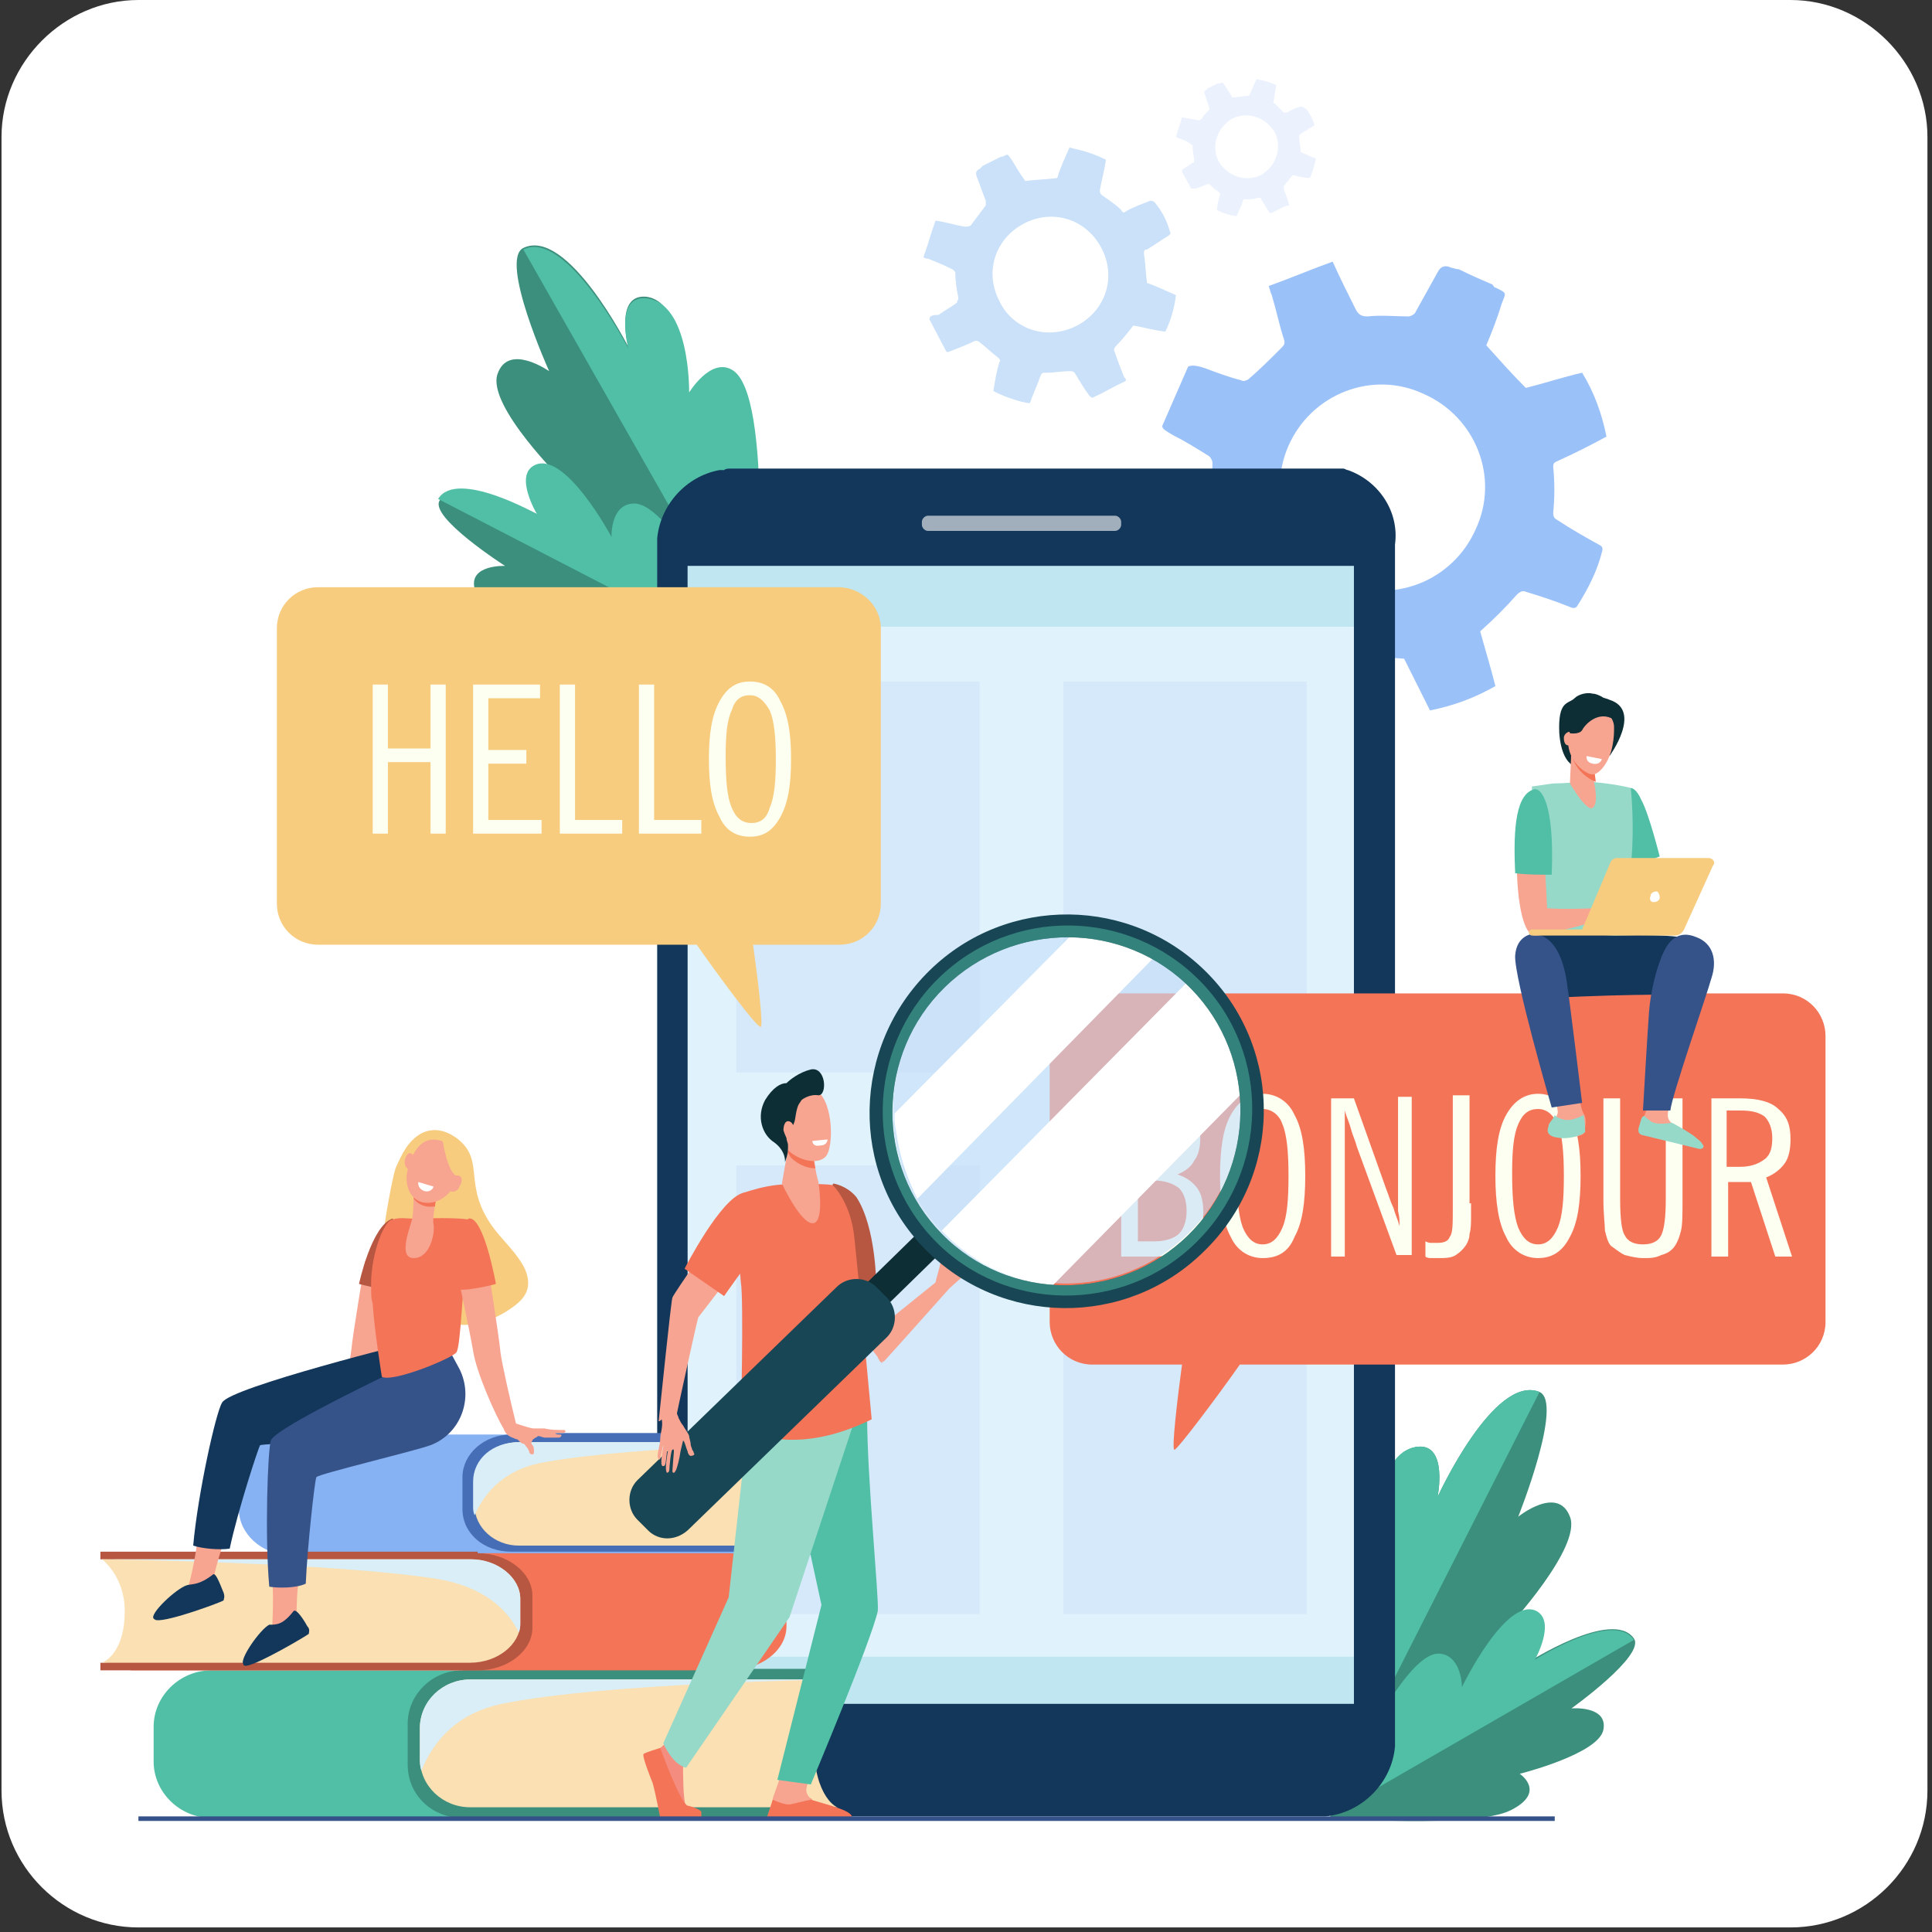
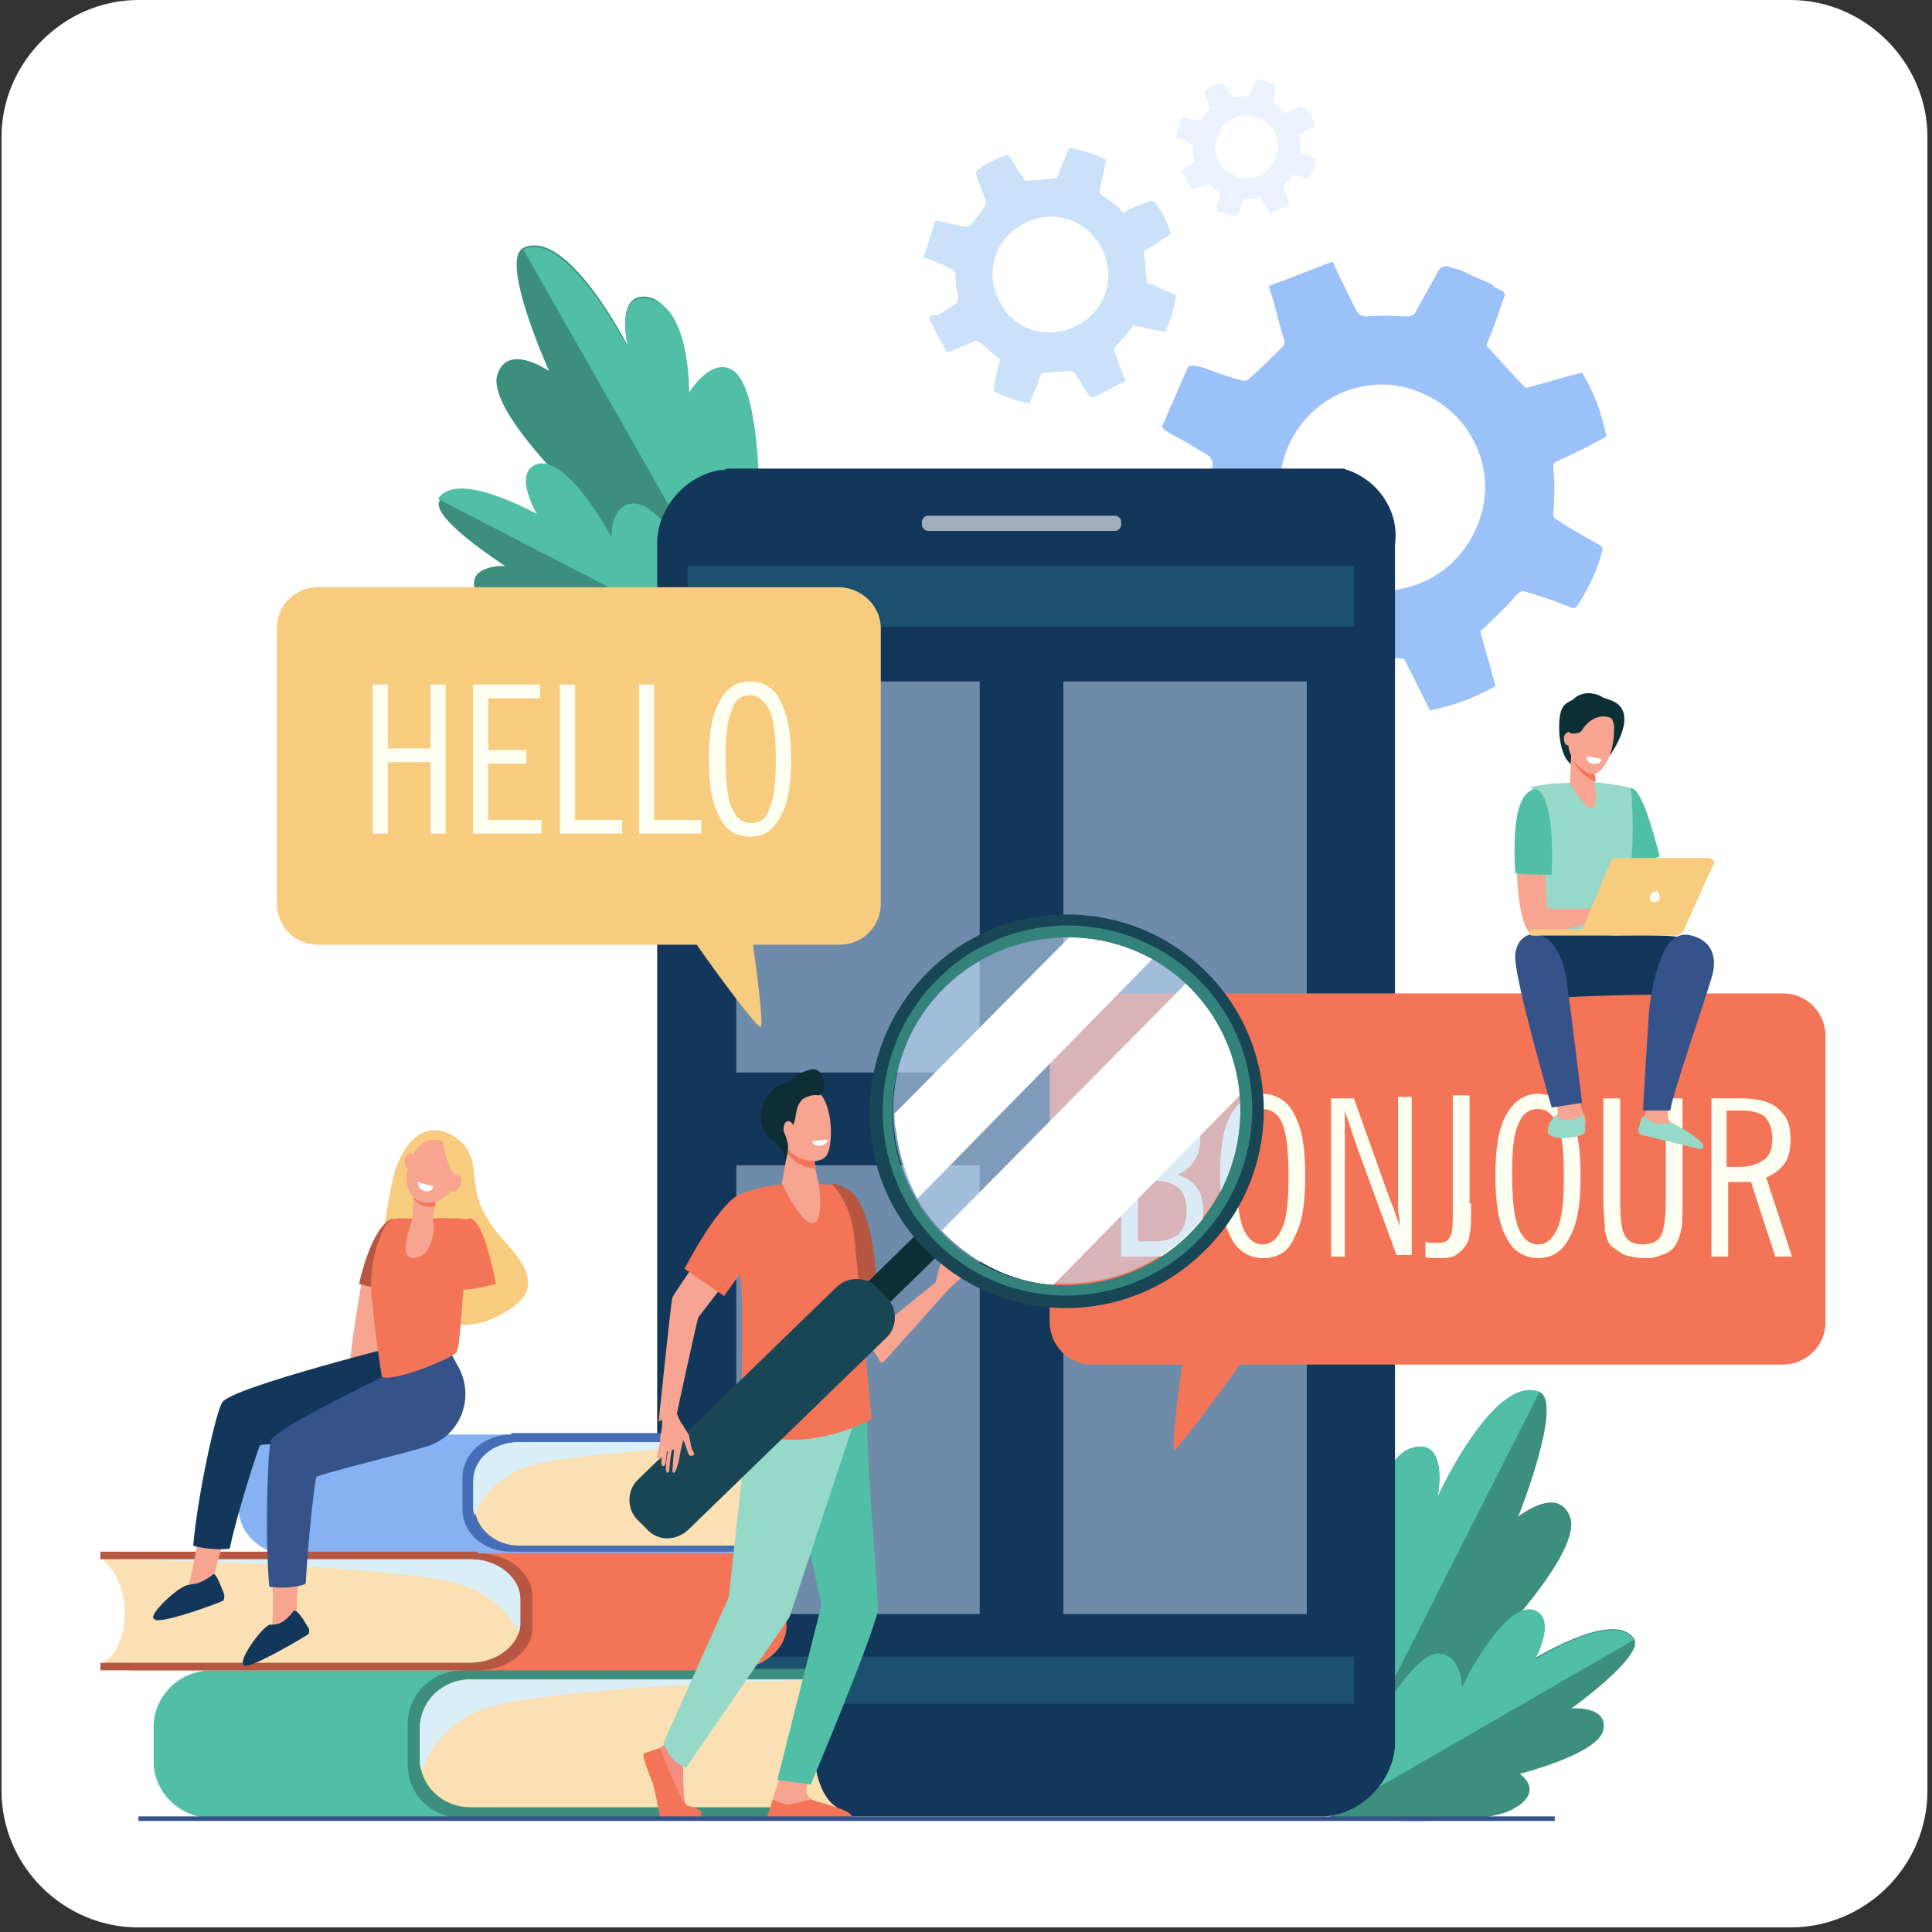
<svg xmlns="http://www.w3.org/2000/svg" version="1.1" id="Capa_1" x="0px" y="0px" viewBox="0 0 127 127" style="enable-background:new 0 0 127 127;" xml:space="preserve">
  <rect x="0" y="0" width="127" height="127" fill="#333333" stroke="none" />
  <style type="text/css">
	.st0{fill-rule:evenodd;clip-rule:evenodd;fill:#FFFFFF;}
	.st1{fill:#3C8F7C;}
	.st2{fill:#50BFA5;}
	.st3{fill:#9BC1F9;}
	.st4{fill:#13375B;}
	.st5{fill:#E0F3FC;}
	.st6{opacity:0.6;fill:#FFFFFF;}
	.st7{opacity:0.2;fill:#3CB4C5;}
	.st8{opacity:0.5;fill:#CAE1F9;}
	.st9{fill:#CAE1F9;}
	.st10{opacity:0.2;fill:#9BC1F9;}
	.st11{fill:#86B1F2;}
	.st12{fill:#466EB6;}
	.st13{fill:#FAE0B2;}
	.st14{fill:#DAEEF7;}
	.st15{fill:#F47458;}
	.st16{fill:#B75742;}
	.st17{fill:#F7CC7F;}
	.st18{fill:#F7A491;}
	.st19{fill:#355389;}
	.st20{fill:#FFFFFF;}
	.st21{fill:#FDFFF0;}
	.st22{fill:#96D9C9;}
	.st23{fill:#0E2E35;}
	.st24{fill:#F48C7F;}
	.st25{opacity:0.6;fill:#C5DDF9;}
	.st26{fill:#184655;}
	.st27{opacity:0.5;fill:#50BFA5;}
	.st28{fill:#F8A492;}
</style>
  <g>
    <path class="st0" d="M126.7,117.7c0,5-4.1,9-9,9H9.1c-4.9,0-9-4-9-9V9c0-4.9,4.1-9,9-9h108.6c4.9,0,9,4.1,9,9V117.7z" />
  </g>
  <g>
    <g>
      <g>
        <g>
          <path class="st1" d="M87.1,119.4c0,0,11.3-6.3,13.1-9.3c1.8-3.1-1.1-3.1-1.1-3.1s4.9-5.3,4.1-7.3c-0.8-2.1-3.4,0-3.4,0      s3-7.5,1.4-8.2c-3-1.2-6.7,6.9-6.7,6.9s0.7-3.5-1.3-3.3c-3,0.3-2.5,8.1-2.5,8.1s-0.5-3-2.3-1.9      C85.2,103.2,87.1,119.4,87.1,119.4z" />
        </g>
        <path class="st2" d="M87.7,100.1c1.4-0.9,2.9,1.4,2.9,1.4s-0.4-6.1,2.6-6.4c2-0.2,1.3,3.3,1.3,3.3s3.7-8.1,6.7-6.9l-14.1,27.8     C86.9,117.4,84.9,101.8,87.7,100.1z" />
      </g>
      <g>
        <g>
          <path class="st1" d="M87.4,119.5c0,0,9.5,0.7,11.9-0.5c2.4-1.2,0.6-2.4,0.6-2.4s5.2-1.3,5.5-2.9s-2.1-1.4-2.1-1.4      s4.9-3.5,4.1-4.6c-1.4-2-7,1.6-7,1.6s1.9-1.9,0.5-2.6c-2-1-4.9,4-4.9,4s0.1-1.2-1.4-1.3C92,109.4,87.4,119.5,87.4,119.5z" />
        </g>
        <path class="st2" d="M94.6,108.7c1.5,0.1,1.5,2.2,1.5,2.2s2.9-6,4.9-5c1.3,0.7-0.1,3.2-0.1,3.2s5.2-3.3,6.5-1.3l-20.1,11.6     C88,118.2,92.1,108.6,94.6,108.7z" />
      </g>
    </g>
    <g>
      <g>
        <g>
          <path class="st1" d="M49.6,43.4c0,0-11.5-5.7-13.4-8.6c-2-2.9,0.9-3.1,0.9-3.1s-5.1-5-4.4-7.1c0.7-2.1,3.4-0.2,3.4-0.2      s-3.3-7.3-1.7-8.1c2.9-1.4,6.9,6.5,6.9,6.5s-0.9-3.4,1.1-3.3c3,0.2,2.9,7.9,2.9,7.9s0.3-3,2.1-2C50.7,27.2,49.6,43.4,49.6,43.4z      " />
        </g>
        <path class="st2" d="M48.1,24.3c-1.4-0.8-2.8,1.5-2.8,1.5s0.1-6-2.9-6.2c-2-0.1-1.1,3.3-1.1,3.3s-4.1-7.9-6.9-6.5l15.3,26.9     C49.7,41.4,50.9,25.8,48.1,24.3z" />
      </g>
      <g>
        <g>
          <path class="st1" d="M49.3,43.5c0,0-9.4,1.2-11.8,0.1c-2.4-1-0.7-2.3-0.7-2.3s-5.2-1-5.6-2.6c-0.4-1.6,2-1.5,2-1.5      s-5-3.2-4.3-4.3c1.2-2,7,1.2,7,1.2s-1.9-1.8-0.6-2.5c1.9-1.1,5,3.8,5,3.8S40,34.1,41.5,34C44.3,33.8,49.3,43.5,49.3,43.5z" />
        </g>
        <path class="st2" d="M41.6,33.1c-1.5,0.1-1.4,2.2-1.4,2.2s-3.1-5.8-5.1-4.7c-1.3,0.7,0.2,3.2,0.2,3.2s-5.3-3-6.5-1l20.5,10.6     C48.6,42.2,44.1,32.9,41.6,33.1z" />
      </g>
    </g>
    <path class="st3" d="M78.1,24.1L76.4,28c0,0.2,0.2,0.3,0.7,0.6c0.8,0.4,1.6,0.9,2.4,1.4c0.1,0.1,0.2,0.3,0.2,0.4   c0,0.9-0.1,1.8-0.1,2.7c0,0.3,0,0.4-0.3,0.5c-1.1,0.5-2.1,1-3.2,1.5c0.1,1.1,1,3.6,1.6,4.3c1.1-0.3,2.2-0.6,3.3-0.9   c0.3-0.1,0.5-0.1,0.7,0.2c0.5,0.7,1.2,1.3,1.8,1.9c0.3,0.2,0.4,0.4,0.2,0.8c-0.4,1-0.7,1.9-1,2.9c-0.1,0.3-0.1,0.4,0.2,0.5   c1.2,0.5,2.4,1.1,3.6,1.6c0.3,0.1,0.4-0.1,0.5-0.3c0.5-0.9,1-1.7,1.5-2.6c0.2-0.3,0.4-0.4,0.7-0.4c1,0.1,2,0.1,3.1,0.2   c0.5,1,1.1,2.2,1.7,3.4c1.5-0.3,2.9-0.8,4.3-1.6c-0.3-1.2-0.7-2.5-1-3.6c0.9-0.8,1.7-1.6,2.4-2.4c0.2-0.2,0.4-0.3,0.6-0.2   c1,0.3,1.9,0.6,2.9,1c0.2,0.1,0.4,0.1,0.5-0.1c0.7-1.1,1.3-2.3,1.6-3.5c0.1-0.3,0-0.4-0.2-0.5c-0.9-0.5-1.8-1-2.7-1.6   c-0.2-0.1-0.3-0.2-0.3-0.5c0.1-1,0.1-2,0-3c0-0.3,0.1-0.3,0.3-0.4c1.1-0.5,2.1-1,3.2-1.6c-0.3-1.5-0.8-2.9-1.6-4.2   c-1.3,0.3-2.5,0.7-3.7,1c-0.9-0.9-1.7-1.8-2.6-2.8C98,22,98.4,21,98.7,20c0.3-0.8,0.4-0.7-0.4-1.1c-0.1,0-0.1-0.1-0.2-0.2   c-0.7-0.3-1.4-0.6-2.2-1c-0.2,0-0.4-0.1-0.5-0.1c-0.4-0.2-0.7-0.1-0.9,0.3c-0.5,0.9-1,1.8-1.5,2.7c-0.1,0.1-0.3,0.2-0.4,0.2   c-0.9,0-1.8-0.1-2.7,0c-0.4,0-0.6-0.1-0.8-0.5c-0.5-1-1-2-1.5-3.1c-1.4,0.5-2.8,1.1-4.2,1.6c0.1,0.3,0.1,0.4,0.2,0.6   c0.3,1,0.5,2,0.8,2.9c0.1,0.3,0,0.4-0.2,0.6c-0.7,0.7-1.4,1.4-2.1,2c-0.1,0.1-0.4,0.2-0.5,0.1c-0.8-0.2-1.6-0.5-2.4-0.8   C78.6,24,78.3,24,78.1,24.1z M84.7,29.3c1.5-3.4,5.5-5,8.9-3.4l0,0c3.4,1.5,5,5.5,3.4,8.9l0,0c-1.5,3.4-5.5,5-8.9,3.4l0,0   C84.8,36.7,83.2,32.7,84.7,29.3L84.7,29.3z" />
    <g>
      <path class="st4" d="M88.6,30.9L88.6,30.9C88.6,30.9,88.6,30.9,88.6,30.9c-0.1,0-0.2-0.1-0.3-0.1c0,0-0.1,0-0.1,0c0,0-0.1,0-0.1,0    c0,0-0.1,0-0.1,0c0,0-0.1,0-0.1,0c0,0-0.1,0-0.1,0c0,0-0.1,0-0.1,0c0,0-0.1,0-0.1,0c0,0-0.1,0-0.1,0c-0.1,0-0.1,0-0.2,0    c0,0-0.1,0-0.1,0c-0.1,0-0.2,0-0.2,0H48.4c-0.1,0-0.2,0-0.3,0c-0.2,0-0.4,0-0.5,0.1c-0.1,0-0.2,0-0.3,0c-2.2,0.4-3.9,2.3-4.1,4.5    c0,0.2,0,0.4,0,0.5v63.9v14.6c0,2.2,1.4,4.2,3.4,4.9v0c0,0,0,0,0,0c0.1,0,0.2,0.1,0.3,0.1c0,0,0.1,0,0.1,0c0,0,0.1,0,0.1,0    c0,0,0.1,0,0.1,0c0,0,0.1,0,0.1,0c0,0,0.1,0,0.1,0c0,0,0.1,0,0.1,0c0,0,0.1,0,0.1,0c0,0,0.1,0,0.1,0c0.1,0,0.1,0,0.2,0    c0,0,0.1,0,0.1,0c0.1,0,0.2,0,0.2,0h38.4c0.2,0,0.4,0,0.5,0c2.4-0.2,4.4-2.2,4.6-4.6c0-0.2,0-0.4,0-0.5V50.4V35.8    C92,33.6,90.6,31.6,88.6,30.9z" />
-       <rect x="45.2" y="37.2" class="st5" width="43.8" height="74.8" />
      <path class="st6" d="M73.3,34.9H61c-0.2,0-0.4-0.2-0.4-0.4v-0.2c0-0.2,0.2-0.4,0.4-0.4h12.3c0.2,0,0.4,0.2,0.4,0.4v0.2    C73.7,34.7,73.5,34.9,73.3,34.9z" />
      <rect x="45.2" y="108.9" class="st7" width="43.8" height="3.1" />
      <rect x="45.2" y="37.2" class="st7" width="43.8" height="4" />
    </g>
    <rect x="69.9" y="44.8" class="st8" width="16" height="25.7" />
    <rect x="69.9" y="76.6" class="st8" width="16" height="29.5" />
    <rect x="48.4" y="44.8" class="st8" width="16" height="25.7" />
    <rect x="48.4" y="76.6" class="st8" width="16" height="29.5" />
    <path class="st9" d="M61.1,21l1.1,2.1c0.1,0.1,0.2,0,0.5-0.1c0.5-0.2,1-0.4,1.4-0.6c0.1,0,0.2,0,0.3,0.1c0.4,0.3,0.8,0.7,1.2,1   c0.1,0.1,0.2,0.2,0.1,0.3c-0.2,0.6-0.3,1.3-0.4,1.9c0.5,0.3,1.9,0.8,2.4,0.8c0.2-0.6,0.5-1.2,0.7-1.8c0.1-0.2,0.1-0.2,0.4-0.2   c0.5,0,1-0.1,1.5-0.1c0.2,0,0.3,0,0.4,0.2c0.3,0.5,0.6,1,0.9,1.4c0.1,0.1,0.2,0.2,0.3,0.1c0.7-0.3,1.3-0.7,2-1   c0.2-0.1,0.1-0.2,0-0.3c-0.2-0.5-0.4-1-0.6-1.6c-0.1-0.2-0.1-0.3,0.1-0.5c0.4-0.4,0.7-0.8,1.1-1.3c0.6,0.1,1.3,0.3,2.1,0.4   c0.4-0.8,0.6-1.6,0.7-2.4c-0.7-0.3-1.3-0.6-1.9-0.8c-0.1-0.7-0.1-1.3-0.2-1.9c0-0.2,0-0.3,0.2-0.3c0.5-0.3,0.9-0.6,1.4-0.9   c0.1-0.1,0.2-0.1,0.1-0.3c-0.2-0.7-0.5-1.3-1-1.9c-0.1-0.1-0.2-0.1-0.3-0.1c-0.5,0.2-1.1,0.4-1.6,0.7c-0.1,0.1-0.2,0.1-0.3-0.1   c-0.4-0.4-0.9-0.7-1.3-1c-0.1-0.1-0.1-0.2-0.1-0.3c0.1-0.6,0.3-1.3,0.4-2c-0.8-0.4-1.5-0.6-2.4-0.8c-0.3,0.7-0.6,1.3-0.8,2   c-0.7,0.1-1.4,0.1-2.1,0.2c-0.3-0.4-0.6-0.9-0.9-1.4c-0.3-0.4-0.2-0.4-0.6-0.2c0,0-0.1,0-0.1,0c-0.4,0.2-0.8,0.4-1.2,0.6   c-0.1,0.1-0.1,0.1-0.2,0.2c-0.2,0.1-0.3,0.2-0.2,0.5c0.2,0.5,0.4,1.1,0.6,1.6c0,0.1,0,0.2,0,0.3c-0.3,0.4-0.6,0.8-0.9,1.2   c-0.1,0.2-0.3,0.2-0.5,0.2c-0.6-0.1-1.2-0.3-1.9-0.4c-0.3,0.8-0.5,1.6-0.8,2.4c0.1,0.1,0.2,0.1,0.3,0.1c0.5,0.2,1,0.4,1.6,0.7   c0.1,0.1,0.2,0.1,0.2,0.3c0,0.5,0.1,1.1,0.2,1.6c0,0.1-0.1,0.2-0.1,0.3c-0.4,0.3-0.8,0.5-1.2,0.8C61.2,20.7,61.1,20.8,61.1,21z    M65.7,19.8c-1-1.9-0.3-4.1,1.6-5.1l0,0c1.9-1,4.1-0.3,5.1,1.6l0,0c1,1.9,0.3,4.1-1.6,5.1l0,0C68.9,22.4,66.6,21.7,65.7,19.8   L65.7,19.8z" />
    <path class="st10" d="M77.7,11.3l0.6,1.1c0.1,0,0.1,0,0.3,0c0.3-0.1,0.5-0.2,0.8-0.3c0,0,0.1,0,0.1,0c0.2,0.2,0.4,0.4,0.6,0.5   c0.1,0.1,0.1,0.1,0.1,0.2c-0.1,0.3-0.2,0.7-0.2,1c0.3,0.2,1,0.4,1.3,0.4c0.1-0.3,0.3-0.6,0.4-1c0-0.1,0.1-0.1,0.2-0.1   c0.3,0,0.5,0,0.8-0.1c0.1,0,0.2,0,0.2,0.1c0.2,0.3,0.3,0.5,0.5,0.8c0,0.1,0.1,0.1,0.2,0.1c0.4-0.2,0.7-0.4,1.1-0.5   c0.1,0,0-0.1,0-0.2c-0.1-0.3-0.2-0.6-0.3-0.8c0-0.1,0-0.2,0-0.3c0.2-0.2,0.4-0.5,0.6-0.7c0.3,0.1,0.7,0.2,1.1,0.2   c0.2-0.4,0.3-0.8,0.4-1.3c-0.4-0.1-0.7-0.3-1-0.4c0-0.4-0.1-0.7-0.1-1c0-0.1,0-0.1,0.1-0.2c0.3-0.2,0.5-0.3,0.8-0.5   c0.1,0,0.1-0.1,0.1-0.1c-0.1-0.4-0.3-0.7-0.5-1C85.6,7,85.6,7,85.5,7c-0.3,0.1-0.6,0.2-0.9,0.4c-0.1,0-0.1,0-0.2,0   C84.2,7.2,84,7,83.8,6.8c-0.1,0-0.1-0.1-0.1-0.1c0.1-0.3,0.1-0.7,0.2-1.1c-0.4-0.2-0.8-0.3-1.3-0.4c-0.2,0.4-0.3,0.7-0.5,1.1   c-0.4,0-0.7,0.1-1.1,0.1c-0.1-0.2-0.3-0.5-0.5-0.8c-0.1-0.2-0.1-0.2-0.4-0.1c0,0-0.1,0-0.1,0c-0.2,0.1-0.4,0.2-0.6,0.3   c0,0-0.1,0.1-0.1,0.1c-0.1,0.1-0.2,0.1-0.1,0.3c0.1,0.3,0.2,0.6,0.3,0.9c0,0,0,0.1,0,0.1c-0.2,0.2-0.4,0.4-0.5,0.6   c-0.1,0.1-0.1,0.1-0.3,0.1c-0.3-0.1-0.7-0.1-1-0.2c-0.1,0.4-0.3,0.9-0.4,1.3c0.1,0,0.1,0.1,0.2,0.1c0.3,0.1,0.6,0.2,0.8,0.4   c0.1,0,0.1,0.1,0.1,0.2c0,0.3,0.1,0.6,0.1,0.9c0,0,0,0.1-0.1,0.1c-0.2,0.1-0.4,0.3-0.6,0.4C77.7,11.1,77.7,11.2,77.7,11.3z    M80.1,10.6c-0.5-1-0.1-2.2,0.9-2.8l0,0c1-0.5,2.2-0.1,2.8,0.9l0,0c0.5,1,0.1,2.2-0.9,2.8l0,0C81.9,12,80.7,11.6,80.1,10.6   L80.1,10.6z" />
    <g>
      <path class="st11" d="M53.6,94.6H55c-0.2-0.2-0.5-0.3-0.8-0.3H19c-1.8,0-3.3,1.3-3.3,3v1.9c0,1.6,1.5,3,3.3,3l34.7,0L53.6,94.6z" />
      <path class="st12" d="M33.6,94.3c-1.8,0-3.2,1.3-3.2,2.8v2.1c0,1.6,1.4,2.8,3.2,2.8h21.9v-0.5h-0.1l-5.6-0.5l-1.1-3.9    c0,0,2.2-2.2,2.3-2.2c0.1-0.1,4.4-0.2,4.4-0.2l0.1,0v-0.5H33.6z" />
      <path class="st13" d="M54.1,98.2c0-2.3,1.3-3.4,1.3-3.4H34.1c-1.6,0-2.9,1.2-2.9,2.6V99c0,1.4,1.3,2.6,2.9,2.6h21.3    C55.4,101.6,54.1,101.1,54.1,98.2z" />
      <path class="st14" d="M31.1,97.4V99c0,0.2,0,0.4,0.1,0.6c0.7-1.6,2.1-3.1,4.7-3.5c6.1-1.1,19.5-1.3,19.5-1.3H34.1    C32.4,94.8,31.1,95.9,31.1,97.4z" />
      <path class="st2" d="M53,110.1h1.6c-0.3-0.2-0.6-0.3-0.9-0.3H13.9c-2.1,0-3.8,1.7-3.8,3.7v2.3c0,2,1.7,3.7,3.8,3.7l39.3,0    L53,110.1z" />
      <path class="st1" d="M30.4,109.8c-2,0-3.6,1.6-3.6,3.5v2.7c0,2,1.6,3.5,3.6,3.5h24.8v-0.6h-0.1l-6.3-0.6l-1.3-4.9    c0,0,2.5-2.7,2.6-2.8c0.2-0.1,5-0.3,5-0.3l0.1,0v-0.6H30.4z" />
      <path class="st13" d="M53.5,114.6c0-2.9,1.5-4.2,1.5-4.2H30.9c-1.8,0-3.3,1.5-3.3,3.2v2c0,1.8,1.5,3.2,3.3,3.2h24.2    C55.1,118.9,53.5,118.2,53.5,114.6z" />
      <path class="st14" d="M27.6,113.6v2c0,0.3,0,0.5,0.1,0.8c0.8-2,2.4-3.8,5.3-4.4c6.9-1.4,22-1.6,22-1.6H30.9    C29.1,110.4,27.6,111.8,27.6,113.6z" />
      <path class="st15" d="M8.8,102.3H7.2c0.3-0.2,0.6-0.2,0.9-0.2h39.8c2.1,0,3.8,1.3,3.8,2.9v1.9c0,1.6-1.7,2.9-3.8,2.9l-39.3,0    L8.8,102.3z" />
      <path class="st16" d="M31.4,102.1c2,0,3.6,1.3,3.6,2.8v2.1c0,1.5-1.6,2.8-3.6,2.8H6.6v-0.5h0.1l6.3-0.5l1.3-3.9    c0,0-2.5-2.1-2.6-2.2c-0.2-0.1-5-0.2-5-0.2l-0.1,0v-0.5H31.4z" />
      <path class="st13" d="M8.2,105.9c0-2.3-1.5-3.4-1.5-3.4h24.2c1.8,0,3.3,1.2,3.3,2.6v1.6c0,1.4-1.5,2.6-3.3,2.6H6.7    C6.7,109.3,8.2,108.8,8.2,105.9z" />
      <path class="st14" d="M34.2,105.1v1.6c0,0.2,0,0.4-0.1,0.6c-0.8-1.6-2.4-3-5.3-3.5c-6.9-1.1-22-1.3-22-1.3h24.2    C32.7,102.5,34.2,103.7,34.2,105.1z" />
    </g>
    <path class="st17" d="M55.1,38.6H20.9c-1.5,0-2.7,1.2-2.7,2.7v18.1c0,1.5,1.2,2.7,2.7,2.7h24.9c1.4,2,3.9,5.4,4.2,5.4   c0.2,0-0.2-3.3-0.5-5.4h5.7c1.5,0,2.7-1.2,2.7-2.7V41.3C57.9,39.8,56.6,38.6,55.1,38.6z" />
    <path class="st15" d="M71.8,65.3h45.4c1.6,0,2.8,1.3,2.8,2.8v18.8c0,1.6-1.3,2.8-2.8,2.8H81.5c-1.4,2-4.1,5.6-4.3,5.6   c-0.2,0,0.2-3.4,0.5-5.6h-5.9c-1.6,0-2.8-1.3-2.8-2.8V68.1C69,66.5,70.2,65.3,71.8,65.3z" />
    <g>
      <path class="st17" d="M26,76.8c0.4-0.9,0.8-1.8,1.7-2.3c0.8-0.4,1.6-0.2,2.3,0.3c2,1.5,0.3,3.1,2.5,6c0.7,0.9,1.5,1.6,2,2.6    c0.6,1.4-0.1,2.1-1.2,2.8c-5.4,3.3-8.2-3.5-8.1-5C25.3,80.1,25.8,77.4,26,76.8z" />
      <path class="st18" d="M20.4,94.4c0.2,0,0.8-0.4,1-0.5c0.2,0,0.5-0.1,0.6-0.1c0.2-0.6,1-4.1,1.1-5.1c0.1-1.1,0.9-5.8,0.9-5.8l2,0.4    c0,0-0.8,3.7-1.1,5.4c-0.2,1.5-1.9,4.9-2.1,5.3c0,0,0,0,0,0c0,0.5-0.3,0.4-0.3,0.4l-0.4,0.1c0,0-1.5,0.1-1.6,0.2    C20.5,94.7,20.2,94.4,20.4,94.4z" />
      <path class="st16" d="M25.8,80.1c-1.4,0.5-2.2,4.3-2.2,4.3s2.2,0.6,2.8,0.3c0,0,0.6-2.9,0.9-2.8L25.8,80.1z" />
      <path class="st18" d="M14.8,101.1c-0.4,1.1-0.7,2.3-0.7,2.4c0,0.1,0.1,0.4,0.1,0.4c-0.9,1.2-2.1,1.5-3.2,1.5    c0.5-0.5,1.4-1,1.4-1.2c0.1-0.3,0.4-1.5,0.6-3.1C13.6,101.4,14.1,101.1,14.8,101.1z" />
      <path class="st4" d="M27.2,88.2l1.9,5.4c0,0-3.1,0.6-4.2,0.8c-1.2,0.2-7.6,0.5-7.8,0.6c-0.1,0.1-1.5,4.4-2,6.8    c-0.7,0.1-1.8,0-2.4-0.2c0.3-3.4,1.5-8.8,1.9-9.4C15.1,91.2,27.2,88.2,27.2,88.2z" />
      <path class="st18" d="M19.7,103.4c-0.2,1.2-0.2,2.3-0.2,2.5c0,0.1,0.2,0.4,0.2,0.4c-0.6,1.3-1.8,1.8-2.9,2.1    c0.4-0.6,1.1-1.3,1.1-1.5c0-0.3,0.1-1.5,0-3.2C18.5,104,18.9,103.6,19.7,103.4z" />
      <path class="st19" d="M29.4,88.5l0.7,1.3c1.1,1.9,0.3,4.4-1.8,5.2c0,0,0,0,0,0c-1.1,0.4-7.4,1.9-7.5,2.1c-0.1,0.1-0.6,4.6-0.7,7    c-0.6,0.3-1.8,0.3-2.4,0.2c-0.3-3.4-0.1-8.9,0.1-9.6C18.1,93.7,29.4,88.5,29.4,88.5z" />
      <path class="st4" d="M19.3,105.9c0.2-0.2,0.8,0.8,0.9,1c0.2,0.2,0.1,0.4,0.1,0.5c-0.1,0.1-3.3,2-4.1,2.1c-0.1,0-0.2,0-0.2-0.1    c-0.3-0.3,1.1-2.3,1.7-2.6C18.2,106.8,18.6,106.8,19.3,105.9z" />
      <path class="st4" d="M14,103.5c0.2-0.2,0.6,1,0.7,1.2c0.1,0.3,0,0.4,0,0.5c-0.1,0.1-3.6,1.4-4.4,1.3c-0.1,0-0.2-0.1-0.2-0.1    c-0.3-0.3,1.5-2,2.2-2.2C12.7,104.1,13.1,104.2,14,103.5z" />
      <path class="st15" d="M27.1,80.1L27.1,80.1L27.1,80.1c0,0-0.1,0-0.1,0c-0.3,0-0.8-0.1-1.3,0.1c-0.5,0.2-1.4,2.4-1.3,4.6    c0,0.3,0,0.6,0.1,0.9c0.1,1.7,0.6,4.8,0.6,4.8c0.7,0.4,4.6-1.2,4.9-1.6c0.3-0.4,0.4-4.7,0.6-4.9l0.3-3.8    C30.3,80,27.8,80.1,27.1,80.1z" />
      <path class="st18" d="M28.7,78.7c0,0-0.3,1.3-0.2,1.8c0.1,0.5-0.2,2.2-1.3,2.2c-1.1,0-0.2-2.1-0.1-2.6c0.1-0.5,0.1-2.1,0.1-2.1    L28.7,78.7z" />
      <path class="st15" d="M27.2,78.8c0-0.4,0-0.8,0-0.8l1.5,0.7c0,0-0.1,0.3-0.1,0.6C28,79.4,27.5,79.2,27.2,78.8z" />
      <path class="st18" d="M29.3,75.1c0,0,0.6,0.3,0.8,1c0.2,0.7,0,2.4-1.5,2.9c-1.5,0.4-2.1-1-1.8-2.1C27.1,75.8,27.7,74.4,29.3,75.1z    " />
      <path class="st18" d="M26.6,76.4c0,0.3,0.2,0.5,0.4,0.5c0.2,0,0.3-0.3,0.3-0.6c0-0.3-0.2-0.5-0.4-0.5    C26.7,75.9,26.6,76.2,26.6,76.4z" />
      <path class="st17" d="M29.1,75c0,0,0.3,2,0.9,2.3c0.6,0.4,0.4,1.2,0.4,1.2s0.6-2,0.1-2.7C29.9,75.2,29.1,75,29.1,75z" />
      <path class="st18" d="M29.6,77.6c-0.2,0.3-0.2,0.6,0,0.7c0.2,0.1,0.5,0,0.6-0.3c0.2-0.3,0.2-0.6,0-0.7    C30.1,77.2,29.8,77.3,29.6,77.6z" />
      <path class="st20" d="M27.5,77.7l1,0.3c0,0-0.1,0.4-0.6,0.3C27.4,78.1,27.5,77.7,27.5,77.7z" />
-       <path class="st18" d="M37.1,94c0,0-0.1,0-0.1,0c-0.4,0-0.8,0-1.2-0.1c-0.1,0-0.1,0-0.2,0c-0.1,0-0.2,0-0.3,0c-0.1,0-0.1,0-0.2,0    c-0.2,0-0.8-0.2-1.1-0.3c-0.1,0-0.1-0.1-0.1-0.1c-0.3-1.2-0.9-3.8-1-4.6c-0.1-1.1-0.9-6.1-0.9-6.1l-2,0.6c0,0,0.8,3.7,1.1,5.4    c0.2,1.4,1.5,4.3,2,5.1c0.2,0.6,0.7,0.6,0.8,0.7c0.1,0,0.1,0,0.2,0.1c0.1,0.1,0.2,0.2,0.3,0.2c0.1,0,0.1,0.1,0.2,0.2    c0.1,0.1,0.2,0.3,0.2,0.4c0.1,0.1,0.1,0.1,0.2,0.1c0.1,0,0.1-0.1,0.1-0.2c0-0.1,0-0.3-0.1-0.4c-0.1-0.1-0.1-0.2,0-0.3    c0-0.1,0.1-0.1,0.2-0.2c0.1,0,0.1-0.1,0.2-0.1c0.1,0,0.3,0.1,0.4,0.1l0.1,0c0,0,0.1,0,0.1,0c0,0,0.2,0,0.3,0c0.1,0,0.2,0,0.2,0    c0.1,0,0.2,0,0.2,0c0.1,0,0.1,0,0.2-0.1c0,0,0,0,0-0.1c0,0,0,0-0.1,0c0,0-0.3,0-0.3-0.1c0.1,0,0.3,0,0.4,0c0.1,0,0.2,0,0.3-0.1    C37.1,94.1,37.2,94,37.1,94z" />
      <path class="st15" d="M30.8,80.1c1-0.2,1.8,4.3,1.8,4.3s-2.2,0.6-2.8,0.3c0,0-0.6-2.9-0.9-2.8L30.8,80.1z" />
    </g>
    <g>
      <g>
        <path class="st21" d="M24.5,54.8V45h1v4.2h2.8V45h1v9.8h-1v-4.7h-2.8v4.7H24.5z" />
        <path class="st21" d="M31.1,54.8V45h4.4v0.9h-3.4v3.4h2.5v0.9h-2.5v3.7h3.5v0.9H31.1z" />
        <path class="st21" d="M36.8,54.8V45h1v8.9h3.1v0.9H36.8z" />
        <path class="st21" d="M42,54.8V45h1v8.9h3.1v0.9H42z" />
        <path class="st21" d="M49.3,55c-0.9,0-1.6-0.4-2-1.3c-0.5-0.9-0.7-2.1-0.7-3.8c0-1.7,0.2-2.9,0.7-3.8c0.5-0.9,1.1-1.3,2-1.3     c0.9,0,1.6,0.4,2,1.3c0.5,0.9,0.7,2.1,0.7,3.8c0,1.7-0.2,2.9-0.7,3.8C50.8,54.6,50.2,55,49.3,55z M49.3,45.7c-0.6,0-1,0.3-1.2,1     c-0.3,0.6-0.4,1.6-0.4,3c0,1.6,0.1,2.7,0.4,3.4c0.3,0.7,0.7,1,1.3,1c0.6,0,1-0.3,1.2-1c0.3-0.7,0.4-1.7,0.4-3.2     c0-1.4-0.1-2.5-0.4-3.2C50.2,46,49.8,45.7,49.3,45.7z" />
      </g>
    </g>
    <g>
      <g>
        <path class="st21" d="M73.7,82.5V72.2h1.9c0.8,0,1.3,0.1,1.7,0.2c0.3,0.1,0.7,0.3,0.9,0.6c0.2,0.2,0.3,0.4,0.5,0.8     c0.1,0.3,0.2,0.6,0.2,1c0,0.6-0.1,1.1-0.4,1.5c-0.2,0.4-0.6,0.7-1.1,0.9c0.6,0.2,1,0.5,1.3,0.9c0.3,0.4,0.4,1,0.4,1.6     c0,1-0.3,1.7-0.8,2.2c-0.5,0.5-1.4,0.7-2.5,0.7H73.7z M74.8,76.7h1c0.7,0,1.2-0.2,1.5-0.5c0.3-0.3,0.5-0.8,0.5-1.4     c0-0.6-0.2-1-0.5-1.3c-0.3-0.3-0.9-0.4-1.7-0.4h-0.8V76.7z M74.8,81.6h1.1c0.7,0,1.3-0.2,1.6-0.5c0.3-0.3,0.5-0.8,0.5-1.5     c0-0.7-0.2-1.2-0.5-1.5c-0.4-0.3-0.9-0.5-1.7-0.5h-1V81.6z" />
        <path class="st21" d="M83,82.7c-0.9,0-1.7-0.5-2.1-1.4c-0.5-0.9-0.7-2.3-0.7-4c0-1.8,0.2-3.1,0.7-4c0.5-0.9,1.2-1.4,2.1-1.4     c0.9,0,1.7,0.5,2.1,1.4c0.5,0.9,0.7,2.2,0.7,4c0,1.8-0.2,3.1-0.7,4C84.7,82.3,84,82.7,83,82.7z M83,72.9c-0.6,0-1,0.3-1.3,1     c-0.3,0.7-0.4,1.7-0.4,3.2c0,1.6,0.1,2.8,0.4,3.6c0.3,0.7,0.7,1.1,1.3,1.1c0.6,0,1-0.4,1.3-1.1c0.3-0.7,0.4-1.8,0.4-3.4     c0-1.5-0.1-2.7-0.4-3.4C84.1,73.3,83.6,72.9,83,72.9z" />
        <path class="st21" d="M89.2,75.4c-0.1-0.4-0.3-0.8-0.4-1.2c-0.1-0.4-0.3-0.8-0.4-1.2v9.6h-0.9V72.2H89l2.1,5.9     c0.2,0.5,0.3,0.9,0.5,1.3c0.1,0.4,0.3,0.8,0.4,1.2c0-0.3,0-0.6-0.1-1c0-0.3,0-0.8,0-1.3v-6.2h0.9v10.4h-1L89.2,75.4z" />
        <path class="st21" d="M96.7,79.1v0.7c0,0.6,0,1-0.1,1.3c0,0.3-0.1,0.5-0.2,0.7c-0.2,0.3-0.4,0.5-0.7,0.7     c-0.3,0.2-0.7,0.2-1.2,0.2c-0.1,0-0.3,0-0.4,0c-0.1,0-0.3,0-0.4-0.1l0-1c0.2,0.1,0.3,0.1,0.4,0.1c0.1,0,0.3,0,0.4,0     c0.4,0,0.7-0.1,0.8-0.4c0.2-0.2,0.2-0.9,0.2-1.8v-7.5h1.1V79.1z" />
        <path class="st21" d="M101.1,82.7c-0.9,0-1.7-0.5-2.1-1.4c-0.5-0.9-0.7-2.3-0.7-4c0-1.8,0.2-3.1,0.7-4c0.5-0.9,1.2-1.4,2.1-1.4     c0.9,0,1.7,0.5,2.1,1.4c0.5,0.9,0.7,2.2,0.7,4c0,1.8-0.2,3.1-0.7,4C102.7,82.3,102,82.7,101.1,82.7z M101.1,72.9     c-0.6,0-1,0.3-1.3,1c-0.3,0.7-0.4,1.7-0.4,3.2c0,1.6,0.1,2.8,0.4,3.6c0.3,0.7,0.7,1.1,1.3,1.1c0.6,0,1-0.4,1.3-1.1     c0.3-0.7,0.4-1.8,0.4-3.4c0-1.5-0.1-2.7-0.4-3.4C102.1,73.3,101.7,72.9,101.1,72.9z" />
        <path class="st21" d="M105.4,78.9v-6.7h1.1v6.6c0,1.3,0.1,2.1,0.3,2.4c0.2,0.4,0.6,0.6,1.2,0.6c0.6,0,1-0.2,1.2-0.6     c0.2-0.4,0.3-1.2,0.3-2.4v-6.6h1.1v6.7c0,0.9,0,1.6-0.1,2c-0.1,0.4-0.2,0.7-0.4,1c-0.2,0.3-0.5,0.5-0.9,0.6     c-0.4,0.2-0.7,0.2-1.2,0.2c-0.4,0-0.8-0.1-1.2-0.2c-0.4-0.2-0.6-0.4-0.9-0.6c-0.2-0.2-0.3-0.6-0.4-1     C105.5,80.5,105.4,79.8,105.4,78.9z" />
        <path class="st21" d="M112.5,82.5V72.2h1.9c1.1,0,2,0.2,2.5,0.7c0.6,0.5,0.8,1.1,0.8,2c0,0.6-0.1,1.2-0.4,1.6     c-0.3,0.4-0.7,0.7-1.2,0.9l1.7,5.2h-1.1l-1.6-4.9c-0.3,0-0.5,0-0.7,0c-0.2,0-0.3,0-0.4,0h-0.4v4.9H112.5z M113.5,76.7h0.9     c0.7,0,1.2-0.2,1.6-0.5c0.4-0.3,0.5-0.8,0.5-1.4c0-0.6-0.2-1.1-0.5-1.4c-0.4-0.3-0.9-0.4-1.6-0.4h-0.9V76.7z" />
      </g>
    </g>
    <g>
      <path class="st2" d="M107.2,51.8c0.1,0,0.4,0.1,0.7,0.8c0.5,0.9,1.2,3.7,1.2,3.7l-2.1,0.8l-0.3-0.6l-0.5-4.5    C106.3,52.1,107.2,51.8,107.2,51.8z" />
      <path class="st22" d="M104.4,51.4c0.6,0,2.1,0.2,2.8,0.4c0,0,0.5,4.5-0.5,7.8c-0.2,0.8,0.2,3.1,0.2,3.1l-6.4-0.1    c0,0,0.8-5.8,0.5-6.7c-0.3-0.9-0.3-4.2-0.3-4.2s0,0,1.4-0.2C102.8,51.5,103.7,51.4,104.4,51.4z" />
      <path class="st18" d="M103.7,71.1c0,0,0.1,1.6,0.4,2.1c0.3,0.5,0,1.2,0,1.3c0,0.1-0.5,0.3-1.4,0.2c-0.8-0.1-0.8-0.3-0.8-0.6    c0.1-0.3,0.5-0.7,0.5-1c0-0.3-0.3-1.4-0.3-1.4L103.7,71.1z" />
      <path class="st4" d="M106.2,61.5c0,0,4.4-0.2,5.4,0.4c1,0.6-0.7,3.5-0.7,3.5s-3.1-0.1-9.1,0.2c-1.4,0.1-1.5-3.7-1.3-4    C100.8,61.2,106.2,61.5,106.2,61.5z" />
      <path class="st22" d="M102.5,74.8c-0.9-0.1-0.8-0.5-0.7-0.8c0-0.2,0.3-0.4,0.4-0.7c0.1,0.1,0.2,0.2,0.6,0.3    c0.4,0.1,0.9-0.1,1.3-0.3c0.1,0.5,0.1,1,0.1,1.1C104.2,74.5,103.4,74.9,102.5,74.8z" />
      <path class="st19" d="M103,64.6c0.2,1.3,1,7.9,1,7.9l-2,0.3c0,0-2.5-8.6-2.4-10c0.1-1.3,1.1-1.4,1.1-1.4S102.5,61.1,103,64.6z" />
      <path class="st18" d="M100.7,52.3c0.6-0.2,0.9,5.1,1,7.4c1.1,0.1,2.9,0,3.4,0c0.2,0,0.7-0.2,0.9-0.2c0.2,0,0.4,0,0.5,0    c0,0,1.1,0.5,1.2,0.6c0.1,0.1,0.4,0.4,0.4,0.6c-0.1,0.1-0.6-0.4-0.6-0.4l-0.3-0.2c0.3,0.3,1,0.8,0.9,0.9c-0.1,0.2-0.7-0.3-1.1-0.6    c0.4,0.3,0.8,0.9,0.7,1c-0.1,0.1-0.6-0.6-1.1-0.8c-0.2-0.1-0.4,0.1-0.6,0.1c-0.1,0-0.3,0.1-0.4,0l-0.6-0.2c-0.2,0-0.2,0.1-0.4,0.2    c-0.2,0-0.6,0.1-0.9,0.2c-1.7,0.4-2.3,0.6-2.8,0.6C99.4,61.5,99.3,52.9,100.7,52.3z" />
      <path class="st2" d="M99.6,57.4c-0.1-2.3-0.1-5.1,1.2-5.5c0.5-0.2,1.4,0.9,1.2,5.6C101.3,57.5,100.3,57.5,99.6,57.4z" />
      <path class="st18" d="M109.8,72.7c0,0-0.3,0.5-0.1,0.9c0.2,0.4,1.4,1.1,1.6,1.3c0.1,0.2,0.1,0.4,0.1,0.4l-3.6-0.9l0.3-1.1l0.3-0.7    L109.8,72.7z" />
      <path class="st22" d="M109.9,73.8c0,0-1,0.2-1.4-0.1c-0.4-0.3-0.4-0.4-0.5-0.3c-0.1,0-0.2,0.5-0.3,0.8c0,0.2,0,0.3,0.2,0.4    l3.7,0.9c0.3,0.1,0.5-0.1,0.3-0.3c-0.1-0.2-0.3-0.3-0.4-0.4C111.2,74.5,109.9,73.8,109.9,73.8z" />
      <path class="st19" d="M109.4,62.5c0.3-0.6,0.9-1.4,2.1-0.9c1.1,0.4,1.4,1.5,1,2.7c-0.3,1.1-2.6,7.7-2.7,8.7l-1.8,0    c0,0,0.3-5.2,0.4-6.5C108.5,65.2,108.9,63.5,109.4,62.5z" />
      <path class="st17" d="M112.3,56.4h-6c-0.2,0-0.3,0.1-0.4,0.2l-1.9,4.5h-3.3c-0.1,0-0.2,0.1-0.2,0.2l0,0c0,0.1,0.1,0.2,0.2,0.2h9.4    c0.3,0,0.5-0.2,0.6-0.4l1.9-4.2C112.8,56.7,112.6,56.4,112.3,56.4z" />
      <path class="st20" d="M109.1,59c0,0.2-0.2,0.3-0.4,0.3c-0.2,0-0.3-0.2-0.2-0.4c0-0.2,0.2-0.3,0.4-0.3    C109,58.6,109.1,58.8,109.1,59z" />
      <g>
        <path class="st23" d="M105.8,46c-0.2-0.1-0.4-0.1-0.5-0.2c-0.2-0.1-0.4-0.2-0.6-0.2c-0.3-0.1-0.9,0-1.2,0.3     c-0.4,0.4-1.1,0.1-1,2.3c0.2,2.6,1.6,2.3,1.6,2.2c0,0,1.3-1.6,1.3-1.6s0.4,0.9,0.4,0.9C105.8,49.7,108,46.7,105.8,46z" />
        <path class="st18" d="M104.7,50.6l0.1,0.9c0,0,0.3,1.3-0.1,1.6c-0.4,0.3-1.5-1.6-1.5-1.6l0.1-2.3L104.7,50.6z" />
        <path class="st15" d="M103.4,49.9c0.3,0.8,1,1.3,1.5,1.5l-0.1-0.8l-1.3-1.4L103.4,49.9z" />
        <path class="st18" d="M104.7,46.6c0.7-0.1,1.4,0.5,1.4,1.2c0,0.3,0,0.7-0.1,1.2c-0.2,1.1-0.9,2-1.4,1.9c-0.5-0.1-1.7-1-1.5-2.5     C103.3,47.5,103.9,46.8,104.7,46.6z" />
        <path class="st18" d="M103.5,48.6c0,0.2-0.2,0.4-0.4,0.4c-0.2,0-0.3-0.2-0.3-0.5c0-0.2,0.2-0.4,0.4-0.4     C103.4,48.2,103.5,48.4,103.5,48.6z" />
        <path class="st23" d="M103.2,48.2c0,0,0.6,0.1,0.8-0.2c0.2-0.4,1-1.2,1.9-0.8c1,0.3-0.9-0.8-0.9-0.8c-0.1,0-1,0-1,0     s-0.7,0.6-0.7,0.7c0,0.1-0.2,0.8-0.2,0.8L103.2,48.2z" />
      </g>
      <path class="st20" d="M104.3,49.7l1,0.2c0,0-0.1,0.4-0.6,0.3C104.2,50.1,104.3,49.7,104.3,49.7z" />
    </g>
    <g>
      <path class="st18" d="M53.7,81.4c0.3-0.3,2.9,0.9,2.9,1.2c0,0.4,1.8,4.2,1.8,4.2l3.1-2.5l0,0c0-0.1,0.3-1.1,0.3-1.2    c0-0.2,0.5-0.5,0.8-0.5c0.2,0-0.2,0.4-0.2,0.4c-0.1,0.2,0.2,0.2,0.2,0.2s0.9-0.3,0.9-0.6c0-0.3,0.6,0.5,0.6,0.6    c-0.1,0.1-1.5,1.3-1.7,1.5c0,0-4.1,4.6-4.3,4.8c-0.3,0.1-1.2-1.5-2-2.6C55.2,86,52.7,82.2,53.7,81.4z" />
      <path class="st24" d="M45.5,115.5c0,0-0.6,0.5-0.6,0.7c0,0.2,0,2.3,0.2,2.5c0.2,0.2,0.9,0.3,0.7,0.6c-0.2,0.2-1.4,0.1-2.2,0.1    c-0.2,0-0.5-1.9-0.6-2.2c-0.1-0.4-0.5-1.3-0.4-1.6c0.1-0.1,0.4-0.4,0.8-0.7c0.4-0.3,0.9-0.9,0.9-0.9L45.5,115.5z" />
      <path class="st18" d="M51.3,116.8c0,0-0.5,1.4-0.5,1.4c0,0.2-0.2,0.8-0.2,1c0,0.8,3.4-0.6,2.7-1c-0.1,0-0.3-0.3-0.3-0.5    c0-0.4,0.3-0.9,0.3-0.9L51.3,116.8z" />
      <g>
        <path class="st2" d="M56.7,90.5c0,0,0.3,2.5,0.3,2.6c0,4.1,0.8,12.1,0.7,12.8c-0.4,1.9-4.4,11.4-4.4,11.4l-2.2-0.3l2.9-11.5     l-1-4.6l-1.5-9.1L56.7,90.5z" />
        <path class="st22" d="M49.4,92.8L49,95.1l-1.1,9.9l-4.3,9.6c0,0,0.6,1.4,1.5,1.6l6.8-9.9l4.2-12.7l-0.1-2.8L49.4,92.8z" />
      </g>
      <path class="st16" d="M57.6,84.5l-3,0.3c0,0-0.1-2.5-0.1-3.7c0-1.4,0.1-3.3,0.3-3.3c0.5,0.1,1.1,0.4,1.5,0.9    C57.6,80.7,57.6,84.5,57.6,84.5z" />
      <path class="st15" d="M56.1,80.9c0.1,0.4,1.2,12.4,1.2,12.4c-5.5,2.7-8.6,0.5-8.6,0.5s0.2-8.4,0-9.5c-0.1-0.8-0.3-5.8,0.2-5.9    c0.6-0.2,1.3-0.4,2.1-0.5c0.7-0.1,3.3-0.1,3.7,0C54.8,77.9,55.8,79,56.1,80.9z" />
      <path class="st15" d="M43.4,114.9c0,0,1.3,3.6,1.8,3.8c0.1,0,0.8,0.2,0.9,0.4c0,0.1,0,0.4,0,0.4h-2.7c0,0-0.3-1.6-0.5-2.3    c0,0-0.7-1.7-0.6-1.9C42.4,115.2,43.4,114.9,43.4,114.9z" />
      <path class="st15" d="M50.4,119.5l0.4-1.2c0,0,0.8,0.4,1.2,0.3c0.4-0.1,1.3-0.3,1.3-0.3c1.7,0.5,2.9,0.8,2.7,1.3l0,0H50.4z" />
      <g>
        <path class="st18" d="M58,89.6C58,89.6,58.1,89.5,58,89.6c0-1.2,0-2.4,0.4-2.7c0,0-0.1-0.2-0.2-0.4c-0.4,0.3-0.6,1.2-0.5,2.6     c0,0.1,0,0.2,0.1,0.3C57.8,89.5,58,89.6,58,89.6z" />
      </g>
      <path class="st18" d="M51.8,75.5l-0.4,2.3c0,0,1.3,2.8,2.1,2.6c0.7-0.2,0.3-2.7,0.3-2.7s-0.4-1.3-0.2-2    C53.6,75.1,51.8,75.5,51.8,75.5z" />
      <path class="st15" d="M53.5,75.8c0.1-0.7-1.7-0.2-1.7-0.2l0,0.2c0.1,0.1,0.1,0.2,0.2,0.3c0.4,0.4,1,0.7,1.6,0.7    C53.5,76.4,53.4,76,53.5,75.8z" />
      <g>
        <path class="st18" d="M51.5,72.2c-0.1,0-0.4,2.7,0.3,3.4s2,1,2.5,0.4c0.5-0.6,0.5-3.5-0.6-4.3C52.6,71,51.5,72.2,51.5,72.2z" />
        <path class="st23" d="M53.3,70.3c-0.8,0.2-1.4,0.7-1.6,0.9c-0.4,0-0.9,0.3-1.4,1.1c-0.6,1.1-0.2,2.3,0.6,2.8     c0.8,0.6,0.7,1.3,0.7,1.3l0.1-0.3c0.1-0.3,0.1-0.5,0.1-0.8c0-0.2-0.1-0.3-0.1-0.5c-0.2-0.4,0.4-0.6,0.5-1     c0.1-0.2,0.1-0.8,0.3-1.2l0.2-0.3c0,0,0.5-0.4,1.1-0.3C54.4,72,54.3,70.1,53.3,70.3z" />
        <path class="st18" d="M52.2,74.3c0,0.3-0.1,0.6-0.3,0.6c-0.2,0-0.3-0.3-0.4-0.6c0-0.3,0.1-0.6,0.3-0.6S52.2,73.9,52.2,74.3z" />
      </g>
      <path class="st20" d="M53.4,75l1-0.1c0,0,0,0.4-0.5,0.4C53.4,75.4,53.4,75,53.4,75z" />
      <g>
        <path class="st23" d="M61.8,81.1c-0.2-0.2-0.5-0.5-0.7-0.8l-4.5,4.4c-0.3,0.3-0.2,0.8,0.2,1.2c0.4,0.4,0.9,0.5,1.2,0.2l4.5-4.4     C62.3,81.6,62.1,81.4,61.8,81.1z" />
        <ellipse transform="matrix(0.715 -0.699 0.699 0.715 -31.064 69.8)" class="st25" cx="70.2" cy="73" rx="11.5" ry="11.4" />
        <path class="st20" d="M61.9,80.9c1.9,2,4.4,3.3,7.3,3.6l12.4-12.6c0,0,0,0,0-0.1c-0.3-2.9-1.6-5.4-3.6-7.2L61.9,80.9z" />
        <path class="st20" d="M70.3,61.6L58.8,73.2c0,0.4,0,0.7,0.1,1.1c0.2,1.6,0.7,3.1,1.4,4.5L75.8,63C74.1,62.1,72.2,61.6,70.3,61.6z     " />
        <path class="st26" d="M79.4,64c-5-5.1-13.2-5.2-18.3-0.2c-5.1,5-5.3,13.2-0.3,18.3c5,5.1,13.2,5.2,18.3,0.2     C84.3,77.3,84.4,69.1,79.4,64z M61.9,81.1c-4.4-4.5-4.3-11.8,0.2-16.2c4.5-4.4,11.8-4.4,16.2,0.1c4.4,4.5,4.3,11.8-0.2,16.2     C73.6,85.6,66.3,85.6,61.9,81.1z" />
        <path class="st27" d="M78.9,64.5c-4.7-4.8-12.4-4.9-17.2-0.2c-4.8,4.7-4.9,12.4-0.3,17.2s12.4,4.9,17.2,0.2     C83.4,77,83.6,69.3,78.9,64.5z M61.9,81.1c-4.4-4.5-4.3-11.8,0.2-16.2c4.5-4.4,11.8-4.4,16.2,0.1c4.4,4.5,4.3,11.8-0.2,16.2     C73.6,85.6,66.3,85.6,61.9,81.1z" />
        <path class="st26" d="M42.6,100.6l-0.7-0.7c-0.7-0.7-0.7-1.9,0-2.6L55,84.6c0.7-0.7,1.9-0.7,2.6,0l0.7,0.7c0.7,0.7,0.7,1.9,0,2.6     l-13.1,12.7C44.4,101.3,43.3,101.3,42.6,100.6z" />
      </g>
      <path class="st28" d="M43.3,93.4C43.3,93.3,43.3,93.3,43.3,93.4c0.1-0.9,0.8-7.8,0.9-8.1c0.1-0.3,3.2-4.7,3.2-4.7l1.5,2.1l-3,3.9    c-0.1,0.3-1.1,4.9-1.1,4.9s-0.2,0.9-0.3,1.4c0,0.1,0.1,0.2,0.1,0.3c0.1,0.2,0.2,0.4,0.3,0.5c0.1,0.2,0.4,0.6,0.4,0.7    c0,0.1,0.1,0.4,0.1,0.5c0,0.2,0.1,0.3,0.1,0.4c0,0,0.1,0.1,0.1,0.2c0.1,0.1,0,0.2-0.2,0.2c-0.1,0-0.2-0.2-0.2-0.3    c-0.1-0.2-0.2-0.7-0.3-0.7c0,0-0.2,0.8-0.2,0.9c0,0.1-0.2,1-0.3,1.1c-0.1,0.2-0.2,0.1-0.2,0c0-0.1,0.1-1.3,0.1-1.3s0-0.2-0.1-0.1    c-0.1,0-0.2,1.2-0.2,1.3c0,0.2-0.2,0.3-0.2,0.1c-0.1-0.2,0.1-1.3,0.1-1.3s0-0.1,0-0.1c-0.1,0-0.1,1-0.2,1c0,0.1-0.2,0.1-0.2,0    c-0.1-0.2,0.1-1.2,0.1-1.2s0-0.1,0-0.1c0,0-0.2,0.8-0.2,0.9c-0.1,0.1-0.1,0-0.1,0c-0.2-0.1,0.1-0.9,0.1-1.3c0-0.4,0.2-0.8,0.1-1.3    C43.3,93.5,43.3,93.4,43.3,93.4z" />
      <path class="st15" d="M45,83.4l2.6,1.8c0,0,1.5-2.2,2.3-3c1-1-0.4-4-1-3.8C47.4,78.7,45,83.4,45,83.4z" />
    </g>
    <rect x="9.1" y="119.4" class="st19" width="93.1" height="0.3" />
  </g>
</svg>